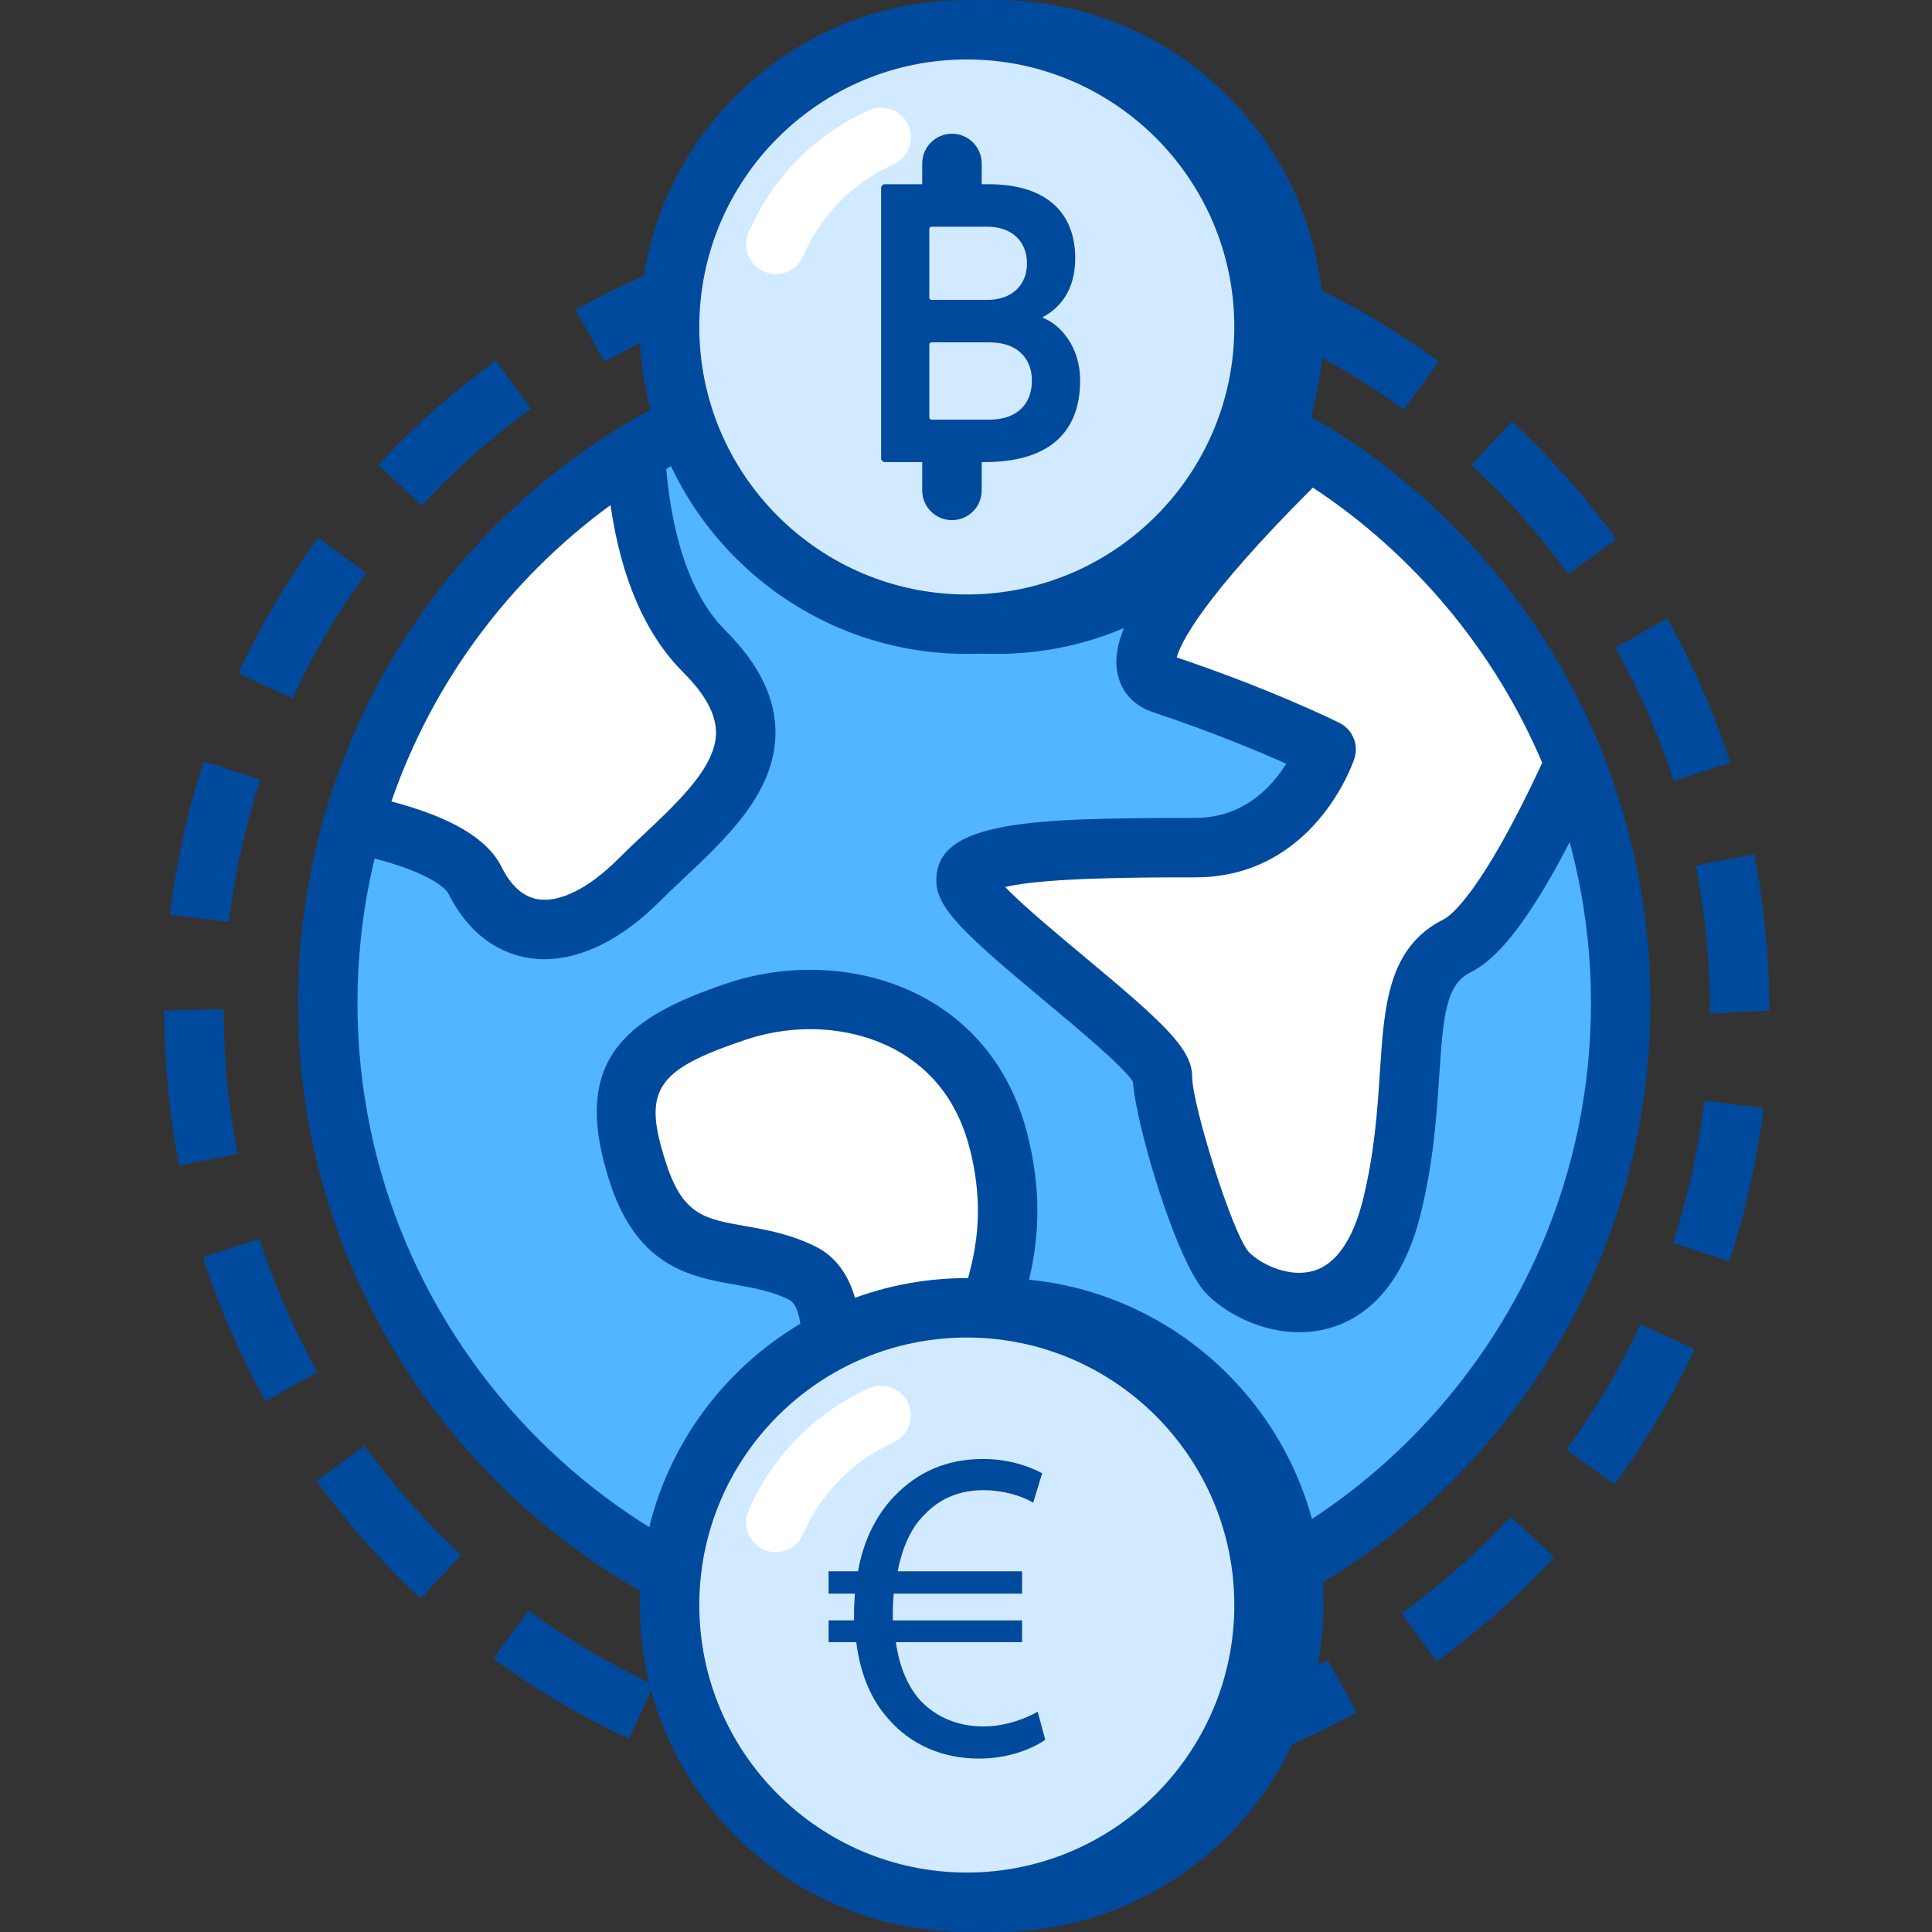
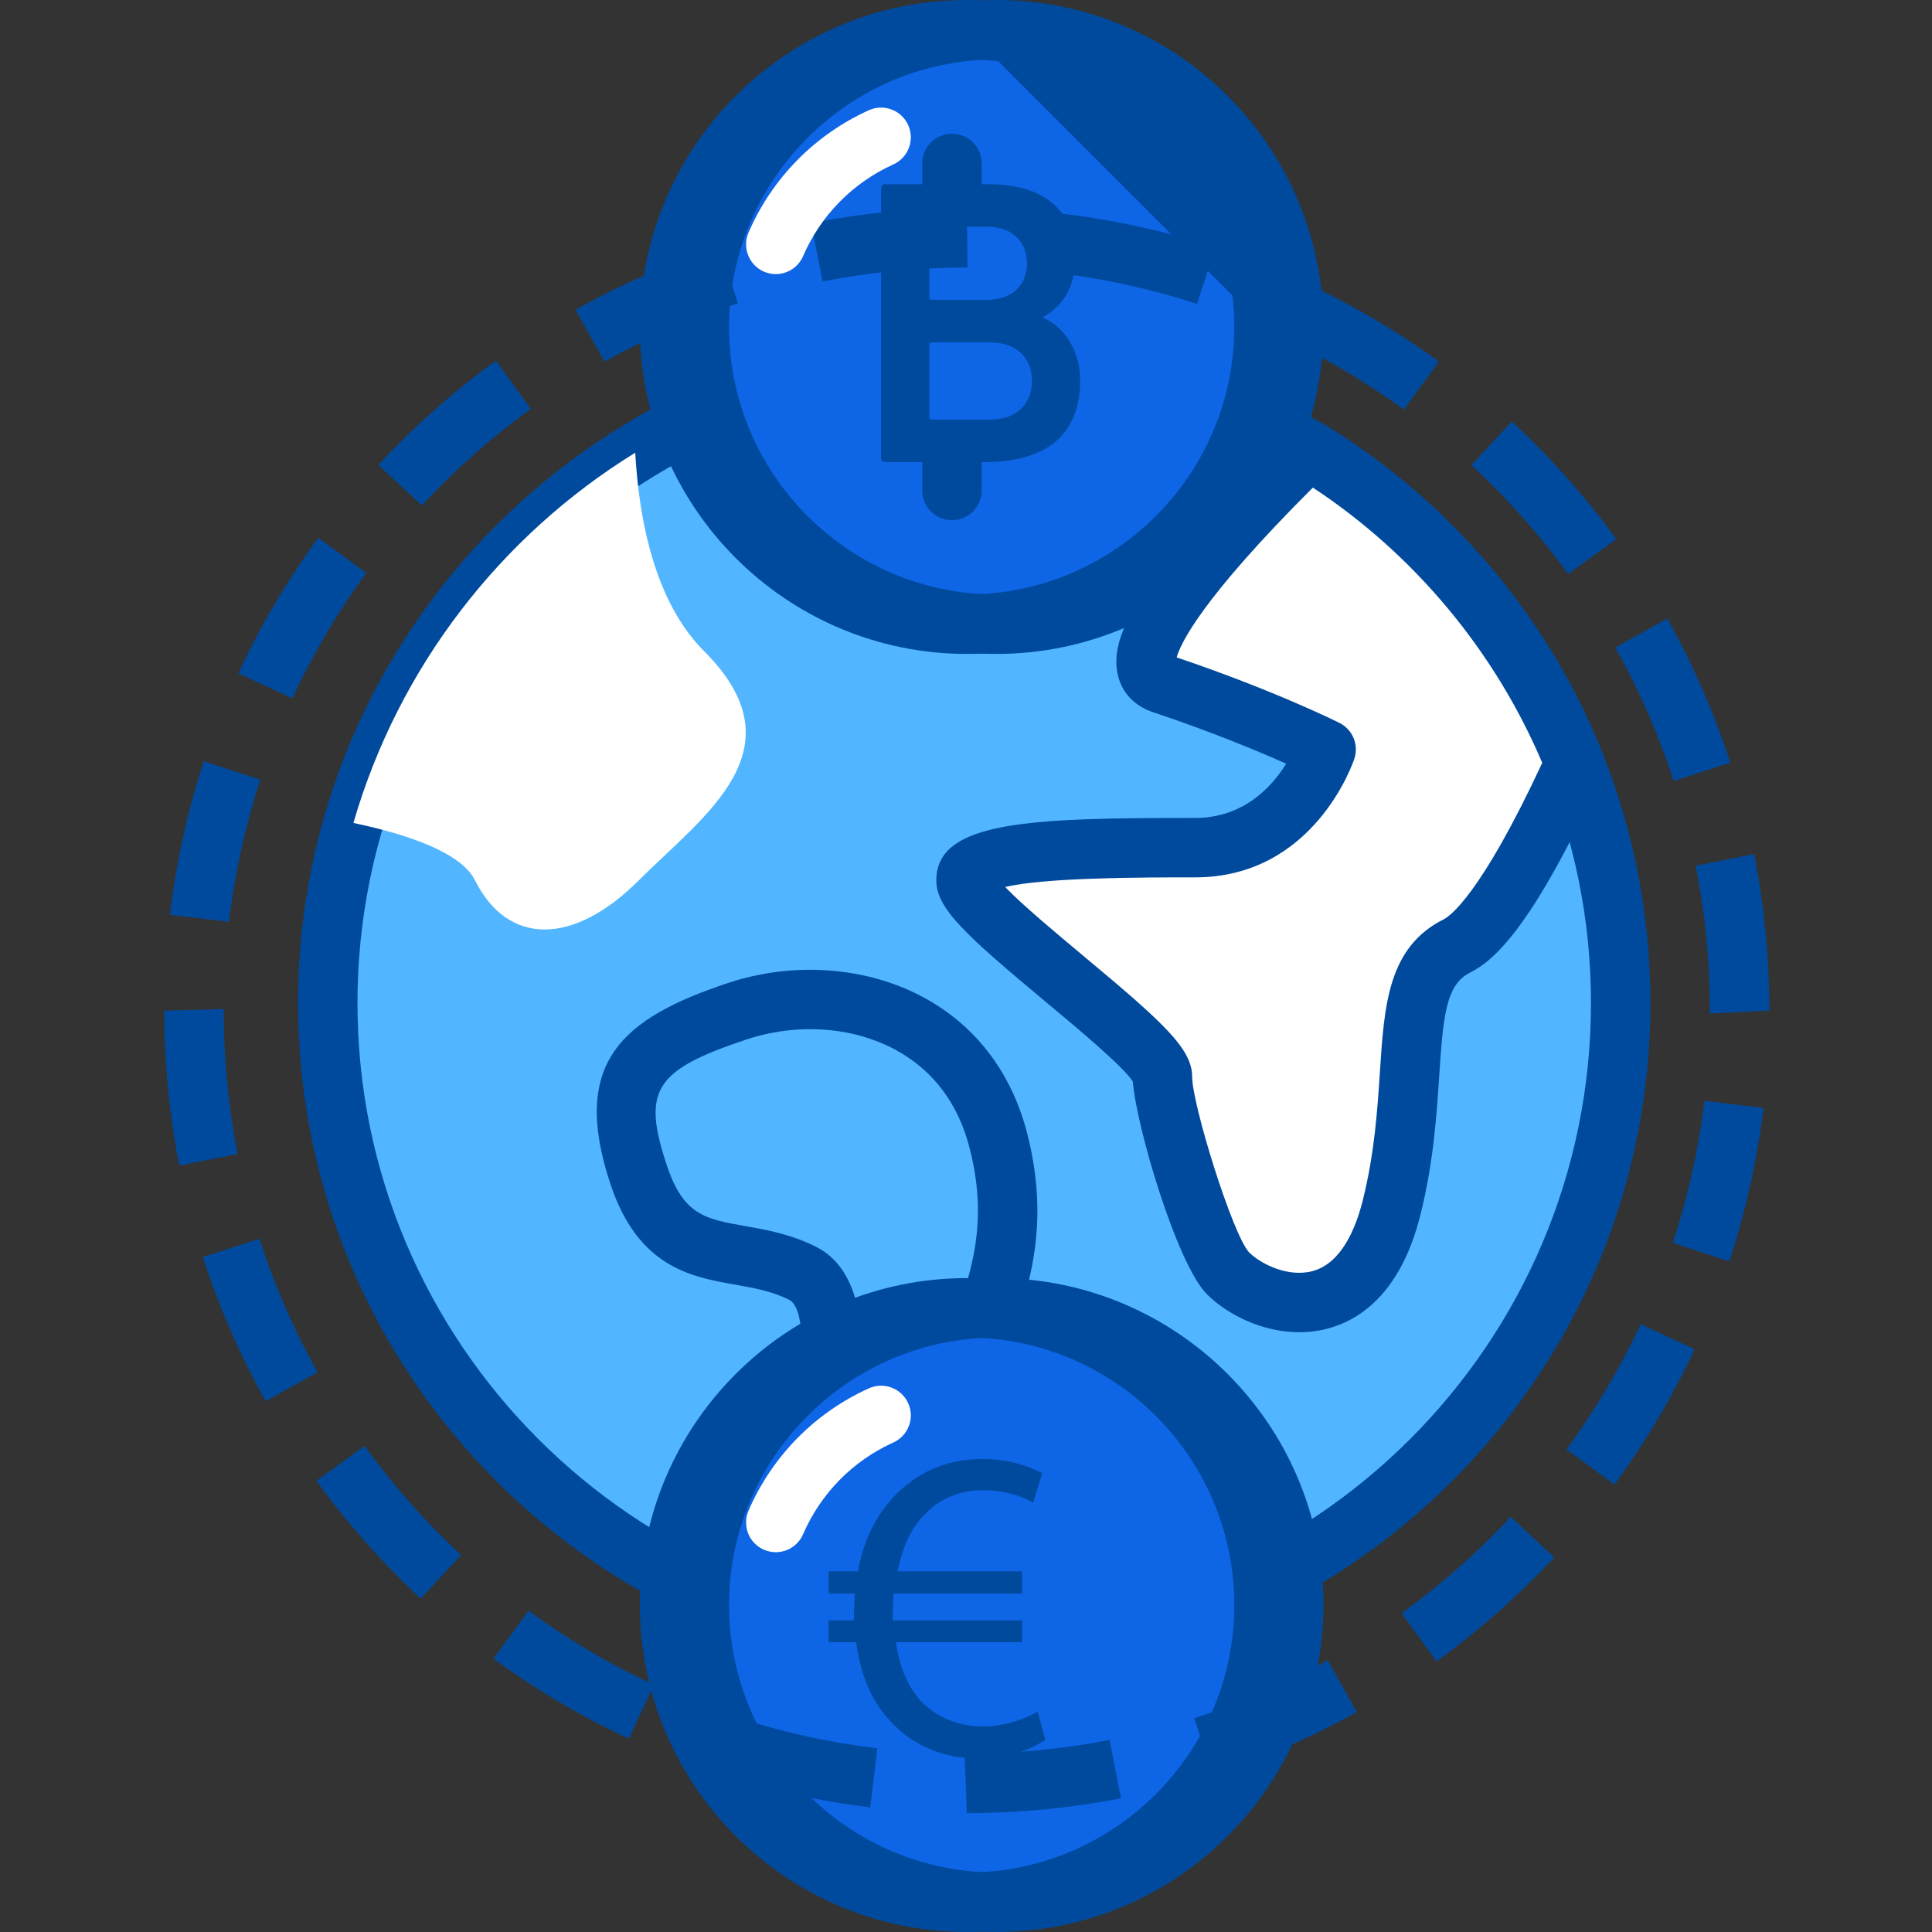
<svg xmlns="http://www.w3.org/2000/svg" width="66" height="66" viewBox="0 0 66 66" fill="none">
  <rect x="0" y="0" width="66" height="66" fill="#333333" stroke="none" />
  <g clip-path="url(#clip0)">
    <path d="M55.367 34.269C55.367 46.466 45.479 56.354 33.282 56.354C21.085 56.354 11.197 46.466 11.197 34.269C11.197 22.073 21.085 12.185 33.282 12.185C45.479 12.185 55.367 22.073 55.367 34.269Z" fill="#51B6FF" />
    <path d="M33.281 57.369C20.544 57.369 10.181 47.007 10.181 34.269C10.181 21.532 20.544 11.169 33.281 11.169C46.018 11.169 56.381 21.532 56.381 34.269C56.381 47.007 46.018 57.369 33.281 57.369ZM33.281 13.2C21.664 13.2 12.212 22.652 12.212 34.269C12.212 45.887 21.664 55.339 33.281 55.339C44.899 55.339 54.35 45.887 54.35 34.269C54.35 22.652 44.899 13.2 33.281 13.2Z" fill="#004A9D" />
    <path fill-rule="evenodd" clip-rule="evenodd" d="M12.073 28.113C13.975 28.515 15.757 29.133 16.229 30.076C17.347 32.312 19.583 32.312 21.82 30.076C24.056 27.84 27.411 25.603 24.056 22.248C22.382 20.575 21.832 17.812 21.701 15.465C17.093 18.308 13.614 22.798 12.073 28.113Z" fill="white" />
-     <path d="M18.599 32.768C18.414 32.768 18.231 32.753 18.051 32.724C17.241 32.592 16.109 32.105 15.321 30.53C15.281 30.451 14.848 29.738 11.864 29.106C11.587 29.047 11.348 28.877 11.203 28.635C11.058 28.392 11.019 28.101 11.098 27.83C12.694 22.322 16.27 17.624 21.167 14.601C21.471 14.411 21.852 14.4 22.17 14.565C22.487 14.73 22.694 15.05 22.715 15.408C22.824 17.372 23.272 20.028 24.774 21.53C25.947 22.703 26.509 23.865 26.491 25.083C26.461 27.085 24.826 28.624 23.384 29.982C23.095 30.253 22.808 30.524 22.538 30.793C21.25 32.082 19.872 32.768 18.599 32.768ZM13.371 27.378C15.446 27.931 16.653 28.654 17.137 29.622C17.46 30.269 17.878 30.639 18.377 30.72C19.125 30.839 20.116 30.344 21.102 29.358C21.386 29.074 21.688 28.79 21.992 28.504C23.197 27.369 24.442 26.196 24.46 25.052C24.469 24.413 24.103 23.731 23.338 22.966C22.05 21.678 21.218 19.762 20.856 17.255C17.383 19.792 14.775 23.315 13.371 27.378Z" fill="#004A9D" />
-     <path fill-rule="evenodd" clip-rule="evenodd" d="M27.411 51.322C27.411 51.322 29.648 44.613 27.411 43.494C25.174 42.376 22.938 43.494 21.82 40.14C20.702 36.785 21.82 35.667 25.174 34.549C28.529 33.431 33.002 34.549 34.12 39.022C35.239 43.494 33.002 45.731 31.884 50.204C31.07 53.458 27.411 51.322 27.411 51.322Z" fill="white" />
    <path d="M29.758 53.025C28.367 53.025 27.08 52.304 26.899 52.198C26.484 51.956 26.296 51.456 26.448 51.002C27.452 47.98 27.7 44.773 26.957 44.402C26.366 44.107 25.751 43.999 25.101 43.883C23.633 43.625 21.805 43.303 20.857 40.461C19.466 36.289 21.269 34.781 24.853 33.586C27.117 32.83 29.636 33.021 31.594 34.096C33.37 35.071 34.584 36.689 35.105 38.776C35.944 42.13 35.049 44.406 34.102 46.816C33.664 47.93 33.212 49.081 32.868 50.45C32.509 51.893 31.68 52.514 31.048 52.779C30.628 52.957 30.188 53.025 29.758 53.025ZM27.411 51.322H27.421H27.411ZM28.647 50.77C29.165 50.956 29.816 51.097 30.262 50.907C30.372 50.859 30.709 50.717 30.899 49.958C31.273 48.46 31.771 47.192 32.212 46.073C33.108 43.792 33.816 41.992 33.136 39.268C32.749 37.723 31.901 36.581 30.617 35.877C29.147 35.07 27.231 34.935 25.496 35.512C22.356 36.559 21.925 37.243 22.783 39.818C23.348 41.513 24.096 41.644 25.453 41.884C26.183 42.013 27.009 42.158 27.865 42.586C30.309 43.808 29.33 48.428 28.647 50.77Z" fill="#004A9D" />
    <path d="M44.198 54.831C44.198 60.439 39.651 64.985 34.043 64.985C28.436 64.985 23.89 60.439 23.89 54.831C23.89 49.223 28.436 44.677 34.043 44.677C39.651 44.677 44.198 49.223 44.198 54.831Z" fill="#0E65E5" />
    <path d="M34.043 66C27.884 66 22.874 60.989 22.874 54.831C22.874 48.672 27.884 43.662 34.043 43.662C40.202 43.662 45.212 48.672 45.212 54.831C45.212 60.989 40.202 66 34.043 66ZM34.043 45.692C29.004 45.692 24.905 49.791 24.905 54.831C24.905 59.87 29.004 63.969 34.043 63.969C39.082 63.969 43.181 59.87 43.181 54.831C43.181 49.791 39.082 45.692 34.043 45.692Z" fill="#004A9D" />
    <path d="M44.198 11.169C44.198 16.777 39.651 21.323 34.043 21.323C28.436 21.323 23.89 16.777 23.89 11.169C23.89 5.561 28.436 1.016 34.043 1.016C39.651 1.016 44.198 5.561 44.198 11.169Z" fill="#0E65E5" />
-     <path d="M34.043 22.339C27.884 22.339 22.874 17.328 22.874 11.169C22.874 5.011 27.884 0 34.043 0C40.202 0 45.212 5.011 45.212 11.169C45.212 17.328 40.202 22.339 34.043 22.339ZM34.043 2.031C29.004 2.031 24.905 6.13 24.905 11.169C24.905 16.208 29.004 20.308 34.043 20.308C39.082 20.308 43.181 16.208 43.181 11.169C43.181 6.13 39.082 2.031 34.043 2.031Z" fill="#004A9D" />
+     <path d="M34.043 22.339C27.884 22.339 22.874 17.328 22.874 11.169C22.874 5.011 27.884 0 34.043 0C40.202 0 45.212 5.011 45.212 11.169C45.212 17.328 40.202 22.339 34.043 22.339ZM34.043 2.031C29.004 2.031 24.905 6.13 24.905 11.169C24.905 16.208 29.004 20.308 34.043 20.308C39.082 20.308 43.181 16.208 43.181 11.169Z" fill="#004A9D" />
    <path fill-rule="evenodd" clip-rule="evenodd" d="M44.709 15.368C41.372 18.632 37.745 22.711 39.711 23.367C43.066 24.485 45.302 25.603 45.302 25.603C45.302 25.603 44.184 28.958 40.83 28.958C37.475 28.958 33.002 28.958 33.002 30.076C33.002 31.194 39.711 35.667 39.711 36.785C39.711 37.903 41.157 42.703 41.948 43.494C43.066 44.613 46.421 45.73 47.539 41.258C48.657 36.785 47.539 33.431 49.775 32.312C51.025 31.687 52.624 28.645 53.792 26.082C52.002 21.601 48.791 17.841 44.709 15.368Z" fill="white" />
    <path d="M44.386 45.511C43.117 45.511 41.922 44.905 41.23 44.213C40.202 43.186 38.807 38.446 38.701 36.949C38.377 36.436 36.779 35.105 35.708 34.212C32.951 31.914 31.986 31.026 31.986 30.076C31.986 28.041 35.181 27.942 40.829 27.942C42.485 27.942 43.452 26.874 43.939 26.089C43 25.671 41.393 24.998 39.389 24.33C38.755 24.118 38.327 23.666 38.187 23.057C37.934 21.954 38.426 20.092 43.999 14.642C44.332 14.318 44.838 14.261 45.236 14.499C49.508 17.088 52.882 21.069 54.735 25.706C54.839 25.964 54.832 26.251 54.717 26.504C52.349 31.698 51.022 32.824 50.229 33.22C49.404 33.633 49.303 34.657 49.166 36.751C49.08 38.068 48.973 39.707 48.523 41.504C47.857 44.172 46.454 45.083 45.395 45.376C45.058 45.469 44.719 45.511 44.386 45.511ZM34.338 30.302C34.946 30.935 36.147 31.934 37.007 32.652C39.763 34.948 40.726 35.835 40.726 36.785C40.726 37.724 42.093 42.142 42.669 42.781C43.071 43.183 44.015 43.652 44.852 43.419C45.828 43.148 46.316 41.96 46.553 41.012C46.958 39.392 47.054 37.918 47.14 36.619C47.288 34.331 47.417 32.356 49.321 31.404C49.517 31.306 50.576 30.594 52.685 26.06C51.067 22.242 48.312 18.939 44.849 16.657C41.022 20.477 40.323 21.998 40.197 22.458C43.495 23.571 45.664 24.648 45.756 24.695C46.209 24.921 46.426 25.444 46.265 25.924C46.211 26.09 44.869 29.972 40.829 29.972C39.08 29.972 35.706 29.972 34.338 30.302ZM40.17 22.622H40.18H40.17Z" fill="#004A9D" />
    <path d="M33.028 61.938L32.95 59.907L33.066 59.909C34.667 59.908 36.307 59.75 37.906 59.439L38.293 61.433C36.568 61.768 34.797 61.938 33.028 61.938ZM29.729 61.742C27.949 61.528 26.185 61.137 24.484 60.58L25.116 58.65C26.69 59.166 28.323 59.528 29.971 59.725L29.729 61.742ZM41.422 60.63L40.8 58.696C42.375 58.19 43.91 57.523 45.362 56.715L46.35 58.489C44.782 59.362 43.124 60.083 41.422 60.63ZM21.482 59.397C19.861 58.644 18.306 57.724 16.857 56.664L18.056 55.026C19.397 56.007 20.838 56.859 22.338 57.555L21.482 59.397ZM49.072 56.756L47.881 55.11C49.225 54.14 50.48 53.032 51.611 51.817L53.097 53.201C51.876 54.511 50.523 55.708 49.072 56.756ZM14.37 54.609C13.058 53.391 11.861 52.037 10.81 50.588L12.455 49.396C13.428 50.739 14.537 51.993 15.752 53.122L14.37 54.609ZM55.153 50.714L53.515 49.515C54.495 48.176 55.348 46.736 56.048 45.235L57.889 46.094C57.132 47.715 56.212 49.269 55.153 50.714ZM9.074 47.867C8.2 46.302 7.478 44.644 6.929 42.942L8.862 42.319C9.37 43.895 10.038 45.428 10.847 46.878L9.074 47.867ZM59.077 43.092L57.147 42.458C57.664 40.887 58.026 39.255 58.227 37.605L60.243 37.849C60.027 39.632 59.634 41.396 59.077 43.092ZM6.123 39.815C5.784 38.084 5.612 36.303 5.612 34.523L7.644 34.472L7.642 34.551C7.643 36.172 7.802 37.821 8.116 39.424L6.123 39.815ZM58.411 34.626L58.412 34.493C58.412 32.857 58.249 31.191 57.929 29.573L59.923 29.178C60.268 30.928 60.443 32.725 60.443 34.523L58.411 34.626ZM7.822 31.491L5.806 31.251C6.018 29.47 6.407 27.705 6.962 26.005L8.893 26.635C8.378 28.209 8.018 29.843 7.822 31.491ZM57.178 26.68C56.667 25.103 55.996 23.57 55.184 22.124L56.955 21.13C57.833 22.694 58.557 24.349 59.11 26.053L57.178 26.68ZM9.987 23.856L8.144 23.001C8.896 21.38 9.814 19.822 10.872 18.373L12.512 19.571C11.532 20.913 10.683 22.354 9.987 23.856ZM53.572 19.608C52.596 18.267 51.484 17.017 50.266 15.89L51.645 14.399C52.96 15.616 54.16 16.966 55.214 18.415L53.572 19.608ZM14.412 17.266L12.922 15.886C14.139 14.573 15.491 13.374 16.941 12.321L18.134 13.966C16.791 14.94 15.539 16.051 14.412 17.266ZM47.959 13.993C46.614 13.013 45.172 12.166 43.671 11.471L44.524 9.629C46.144 10.378 47.703 11.294 49.154 12.351L47.959 13.993ZM20.651 12.355L19.659 10.582C21.225 9.707 22.882 8.984 24.584 8.433L25.209 10.365C23.633 10.875 22.1 11.544 20.651 12.355ZM40.892 10.381C39.318 9.868 37.684 9.511 36.035 9.316L36.273 7.299C38.054 7.51 39.82 7.896 41.52 8.45L40.892 10.381ZM28.101 9.616L27.709 7.623C29.448 7.281 31.238 7.107 33.028 7.107L33.053 9.139H33.028C31.369 9.139 29.712 9.299 28.101 9.616Z" fill="#004A9D" />
-     <path d="M43.182 54.831C43.182 60.439 38.636 64.985 33.028 64.985C27.42 64.985 22.875 60.439 22.875 54.831C22.875 49.223 27.42 44.677 33.028 44.677C38.636 44.677 43.182 49.223 43.182 54.831Z" fill="#D1EAFF" />
    <path d="M33.028 66C26.869 66 21.858 60.989 21.858 54.831C21.858 48.672 26.869 43.662 33.028 43.662C39.186 43.662 44.197 48.672 44.197 54.831C44.197 60.989 39.186 66 33.028 66ZM33.028 45.692C27.989 45.692 23.889 49.791 23.889 54.831C23.889 59.87 27.989 63.969 33.028 63.969C38.067 63.969 42.166 59.87 42.166 54.831C42.166 49.791 38.067 45.692 33.028 45.692Z" fill="#004A9D" />
    <path d="M26.502 53.025C26.367 53.025 26.23 52.998 26.099 52.942C25.584 52.719 25.348 52.121 25.571 51.606C26.376 49.746 27.836 48.263 29.681 47.428C30.193 47.196 30.794 47.425 31.025 47.934C31.256 48.445 31.029 49.047 30.518 49.278C29.134 49.903 28.038 51.017 27.434 52.413C27.269 52.796 26.894 53.025 26.502 53.025Z" fill="white" />
    <path d="M35.708 59.436C35.236 59.755 34.444 60.076 33.439 60.076C32.205 60.076 31.108 59.604 30.348 58.72C29.768 58.08 29.388 57.197 29.251 56.1H28.306V55.354H29.175C29.175 55.278 29.175 55.202 29.175 55.125C29.175 54.881 29.19 54.654 29.205 54.44H28.306V53.679H29.312C29.494 52.613 29.952 51.729 30.561 51.104C31.337 50.297 32.328 49.841 33.577 49.841C34.475 49.841 35.175 50.1 35.602 50.328L35.296 51.334C34.916 51.105 34.277 50.907 33.591 50.907C32.769 50.907 32.098 51.196 31.581 51.744C31.124 52.187 30.82 52.872 30.667 53.679H34.916V54.44H30.53C30.515 54.639 30.5 54.867 30.5 55.08V55.355H34.916V56.1H30.606C30.728 56.983 31.033 57.638 31.443 58.095C32.007 58.689 32.769 58.978 33.591 58.978C34.398 58.978 35.099 58.674 35.449 58.475L35.708 59.436Z" fill="#004A9D" />
-     <path d="M43.182 11.169C43.182 16.777 38.636 21.323 33.028 21.323C27.42 21.323 22.875 16.777 22.875 11.169C22.875 5.561 27.42 1.016 33.028 1.016C38.636 1.016 43.182 5.561 43.182 11.169Z" fill="#D1EAFF" />
    <path d="M33.028 22.339C26.869 22.339 21.858 17.328 21.858 11.169C21.858 5.011 26.869 0 33.028 0C39.186 0 44.197 5.011 44.197 11.169C44.197 17.328 39.186 22.339 33.028 22.339ZM33.028 2.031C27.989 2.031 23.889 6.13 23.889 11.169C23.889 16.208 27.989 20.308 33.028 20.308C38.067 20.308 42.166 16.208 42.166 11.169C42.166 6.13 38.067 2.031 33.028 2.031Z" fill="#004A9D" />
    <path d="M26.502 9.364C26.367 9.364 26.23 9.337 26.099 9.28C25.584 9.057 25.348 8.459 25.571 7.945C26.376 6.084 27.836 4.601 29.681 3.766C30.193 3.535 30.794 3.762 31.025 4.273C31.256 4.783 31.029 5.385 30.518 5.617C29.134 6.242 28.038 7.356 27.434 8.752C27.269 9.135 26.894 9.364 26.502 9.364Z" fill="white" />
    <path d="M30.1 6.433C30.1 6.349 30.156 6.293 30.239 6.293H33.772C35.781 6.293 36.731 7.298 36.731 8.82C36.731 9.895 36.229 10.509 35.628 10.83V10.858C36.215 11.082 36.899 11.836 36.899 12.994C36.899 14.878 35.712 15.786 33.632 15.786H30.239C30.156 15.786 30.1 15.73 30.1 15.646V6.433ZM33.73 10.244C34.567 10.244 35.083 9.741 35.083 9.002C35.083 8.248 34.567 7.745 33.73 7.745H31.831C31.775 7.745 31.747 7.773 31.747 7.828V10.161C31.747 10.216 31.775 10.244 31.831 10.244H33.73ZM31.831 14.335H33.813C34.735 14.335 35.251 13.804 35.251 13.008C35.251 12.226 34.735 11.696 33.813 11.696H31.831C31.774 11.696 31.747 11.724 31.747 11.78V14.25C31.747 14.307 31.774 14.335 31.831 14.335Z" fill="#004A9D" />
    <path d="M32.52 7.615C31.959 7.615 31.504 7.161 31.504 6.6V5.585C31.504 5.023 31.959 4.569 32.52 4.569C33.081 4.569 33.536 5.023 33.536 5.585V6.6C33.536 7.161 33.081 7.615 32.52 7.615Z" fill="#004A9D" />
    <path d="M32.52 17.769C31.959 17.769 31.504 17.315 31.504 16.754V15.738C31.504 15.177 31.959 14.723 32.52 14.723C33.081 14.723 33.536 15.177 33.536 15.738V16.754C33.536 17.315 33.081 17.769 32.52 17.769Z" fill="#004A9D" />
  </g>
  <defs>
    <clipPath id="clip0">
      <rect width="66" height="66" fill="white" />
    </clipPath>
  </defs>
</svg>